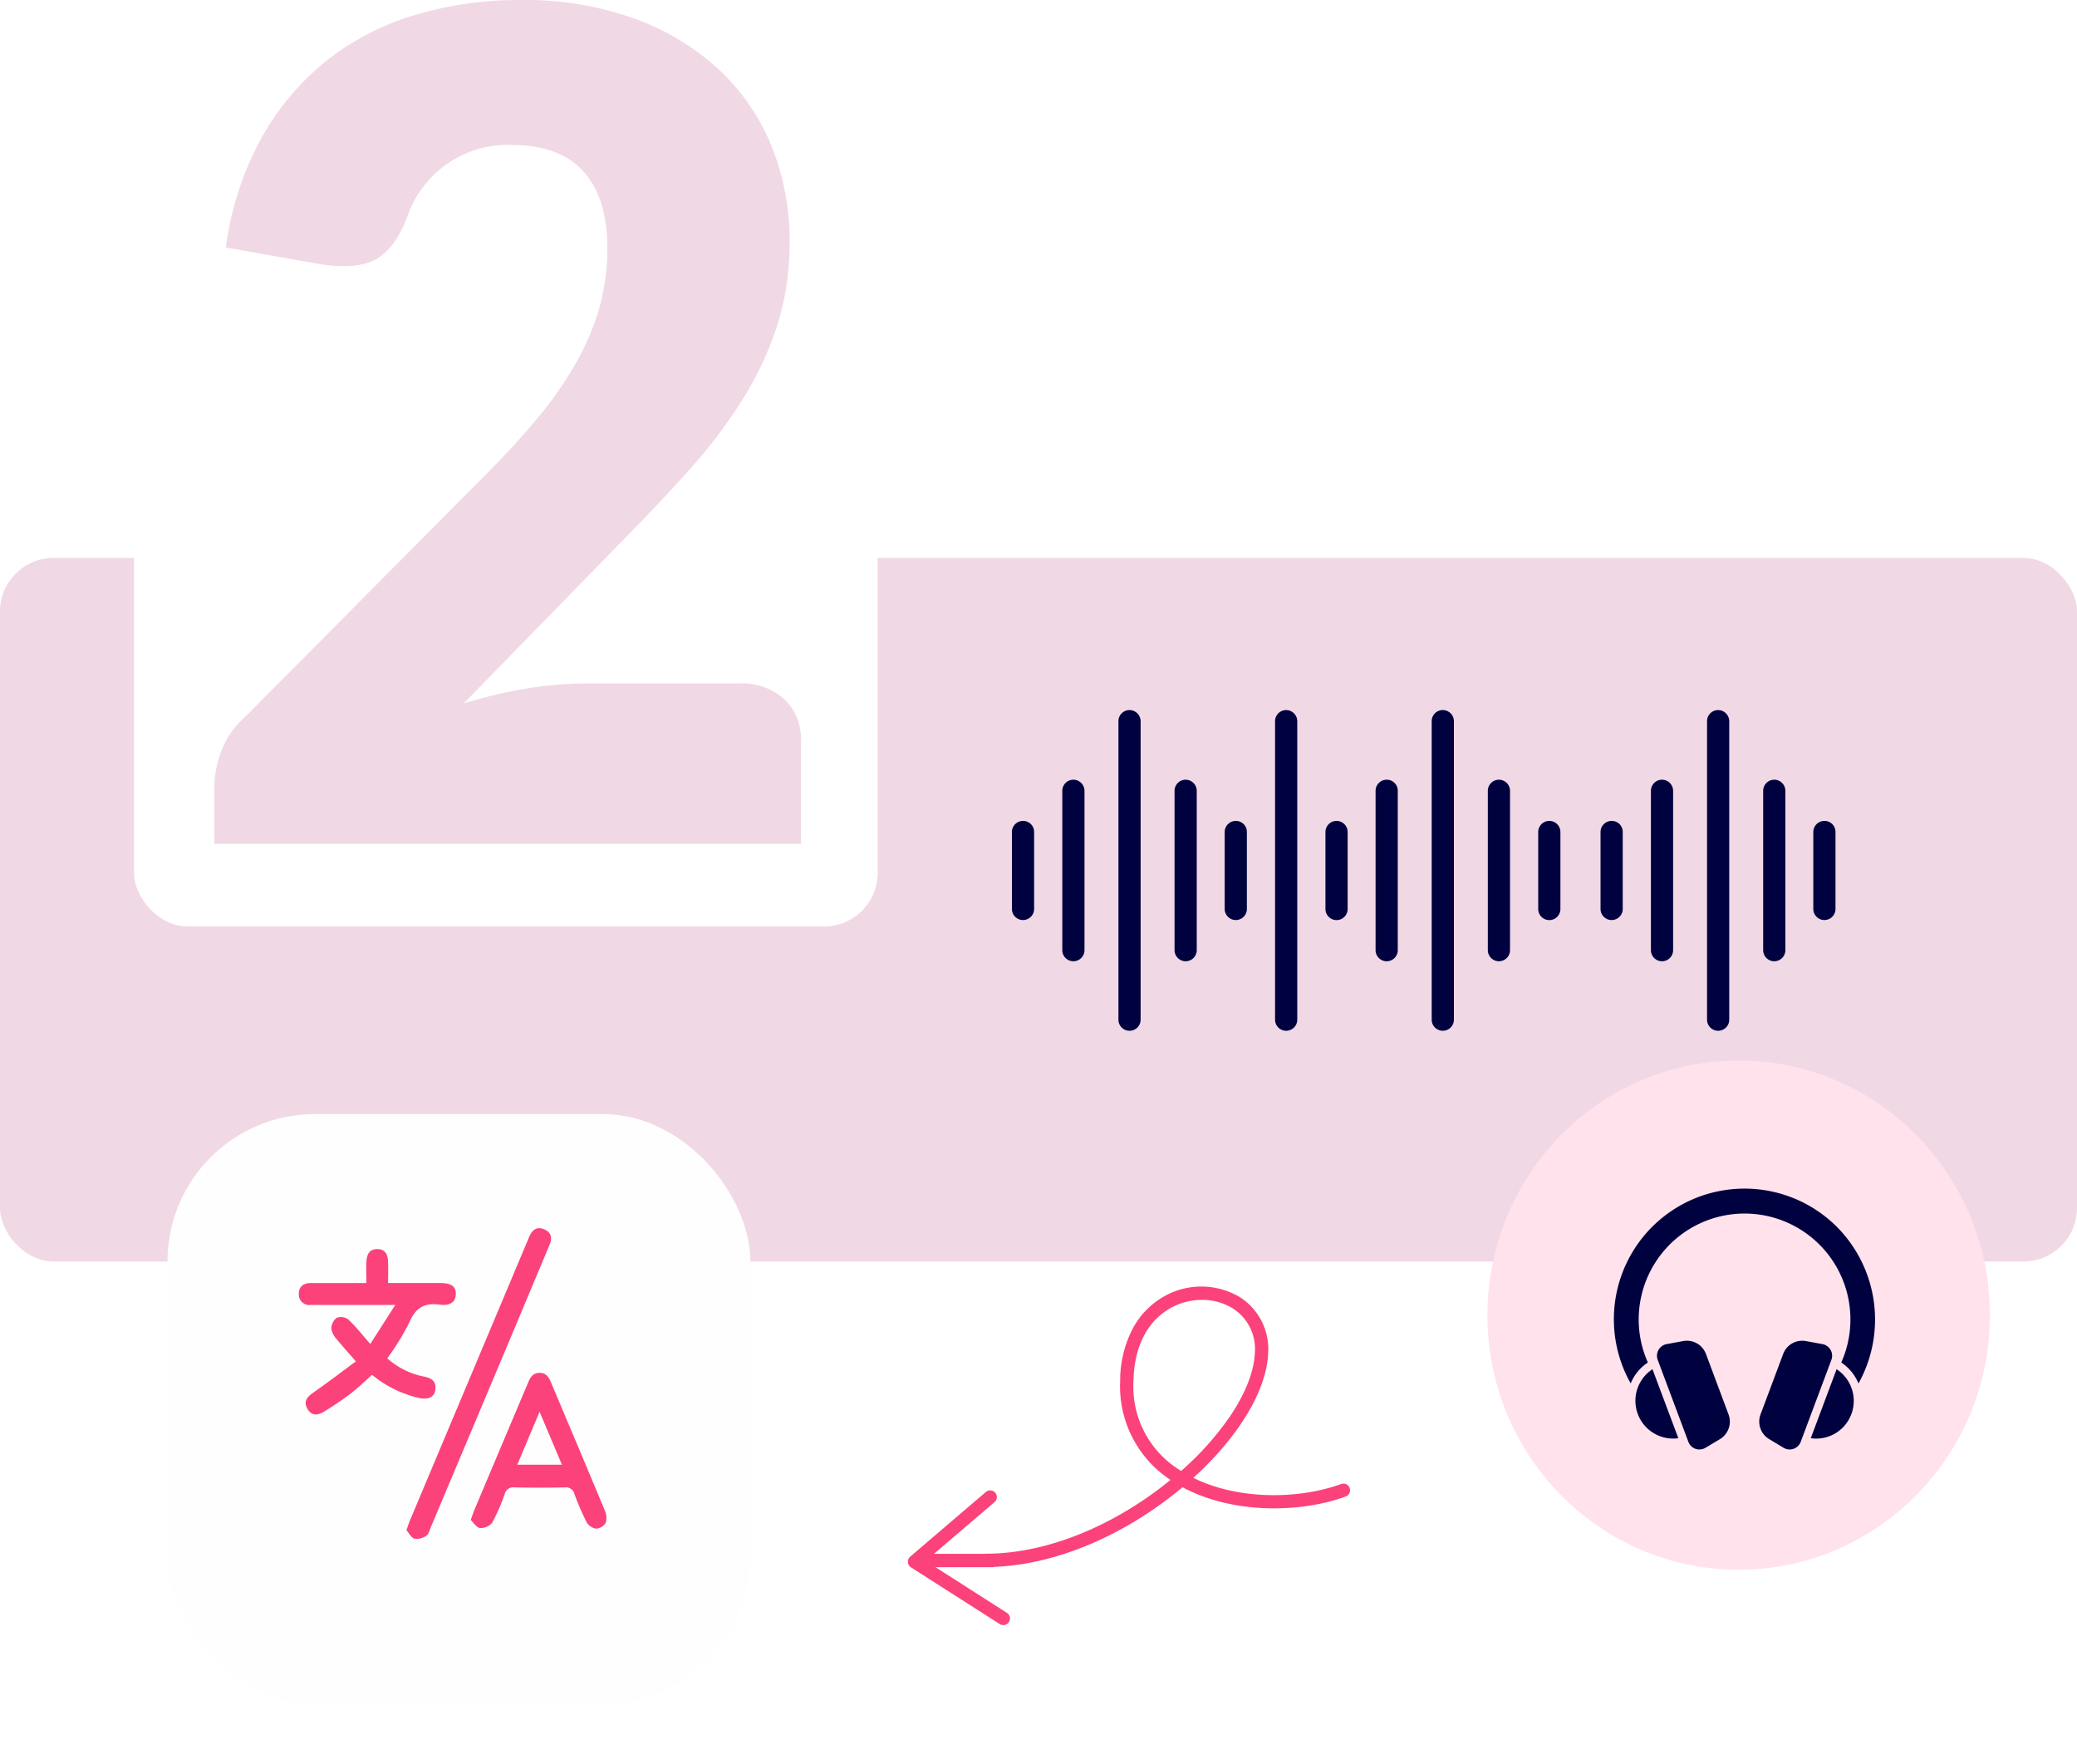
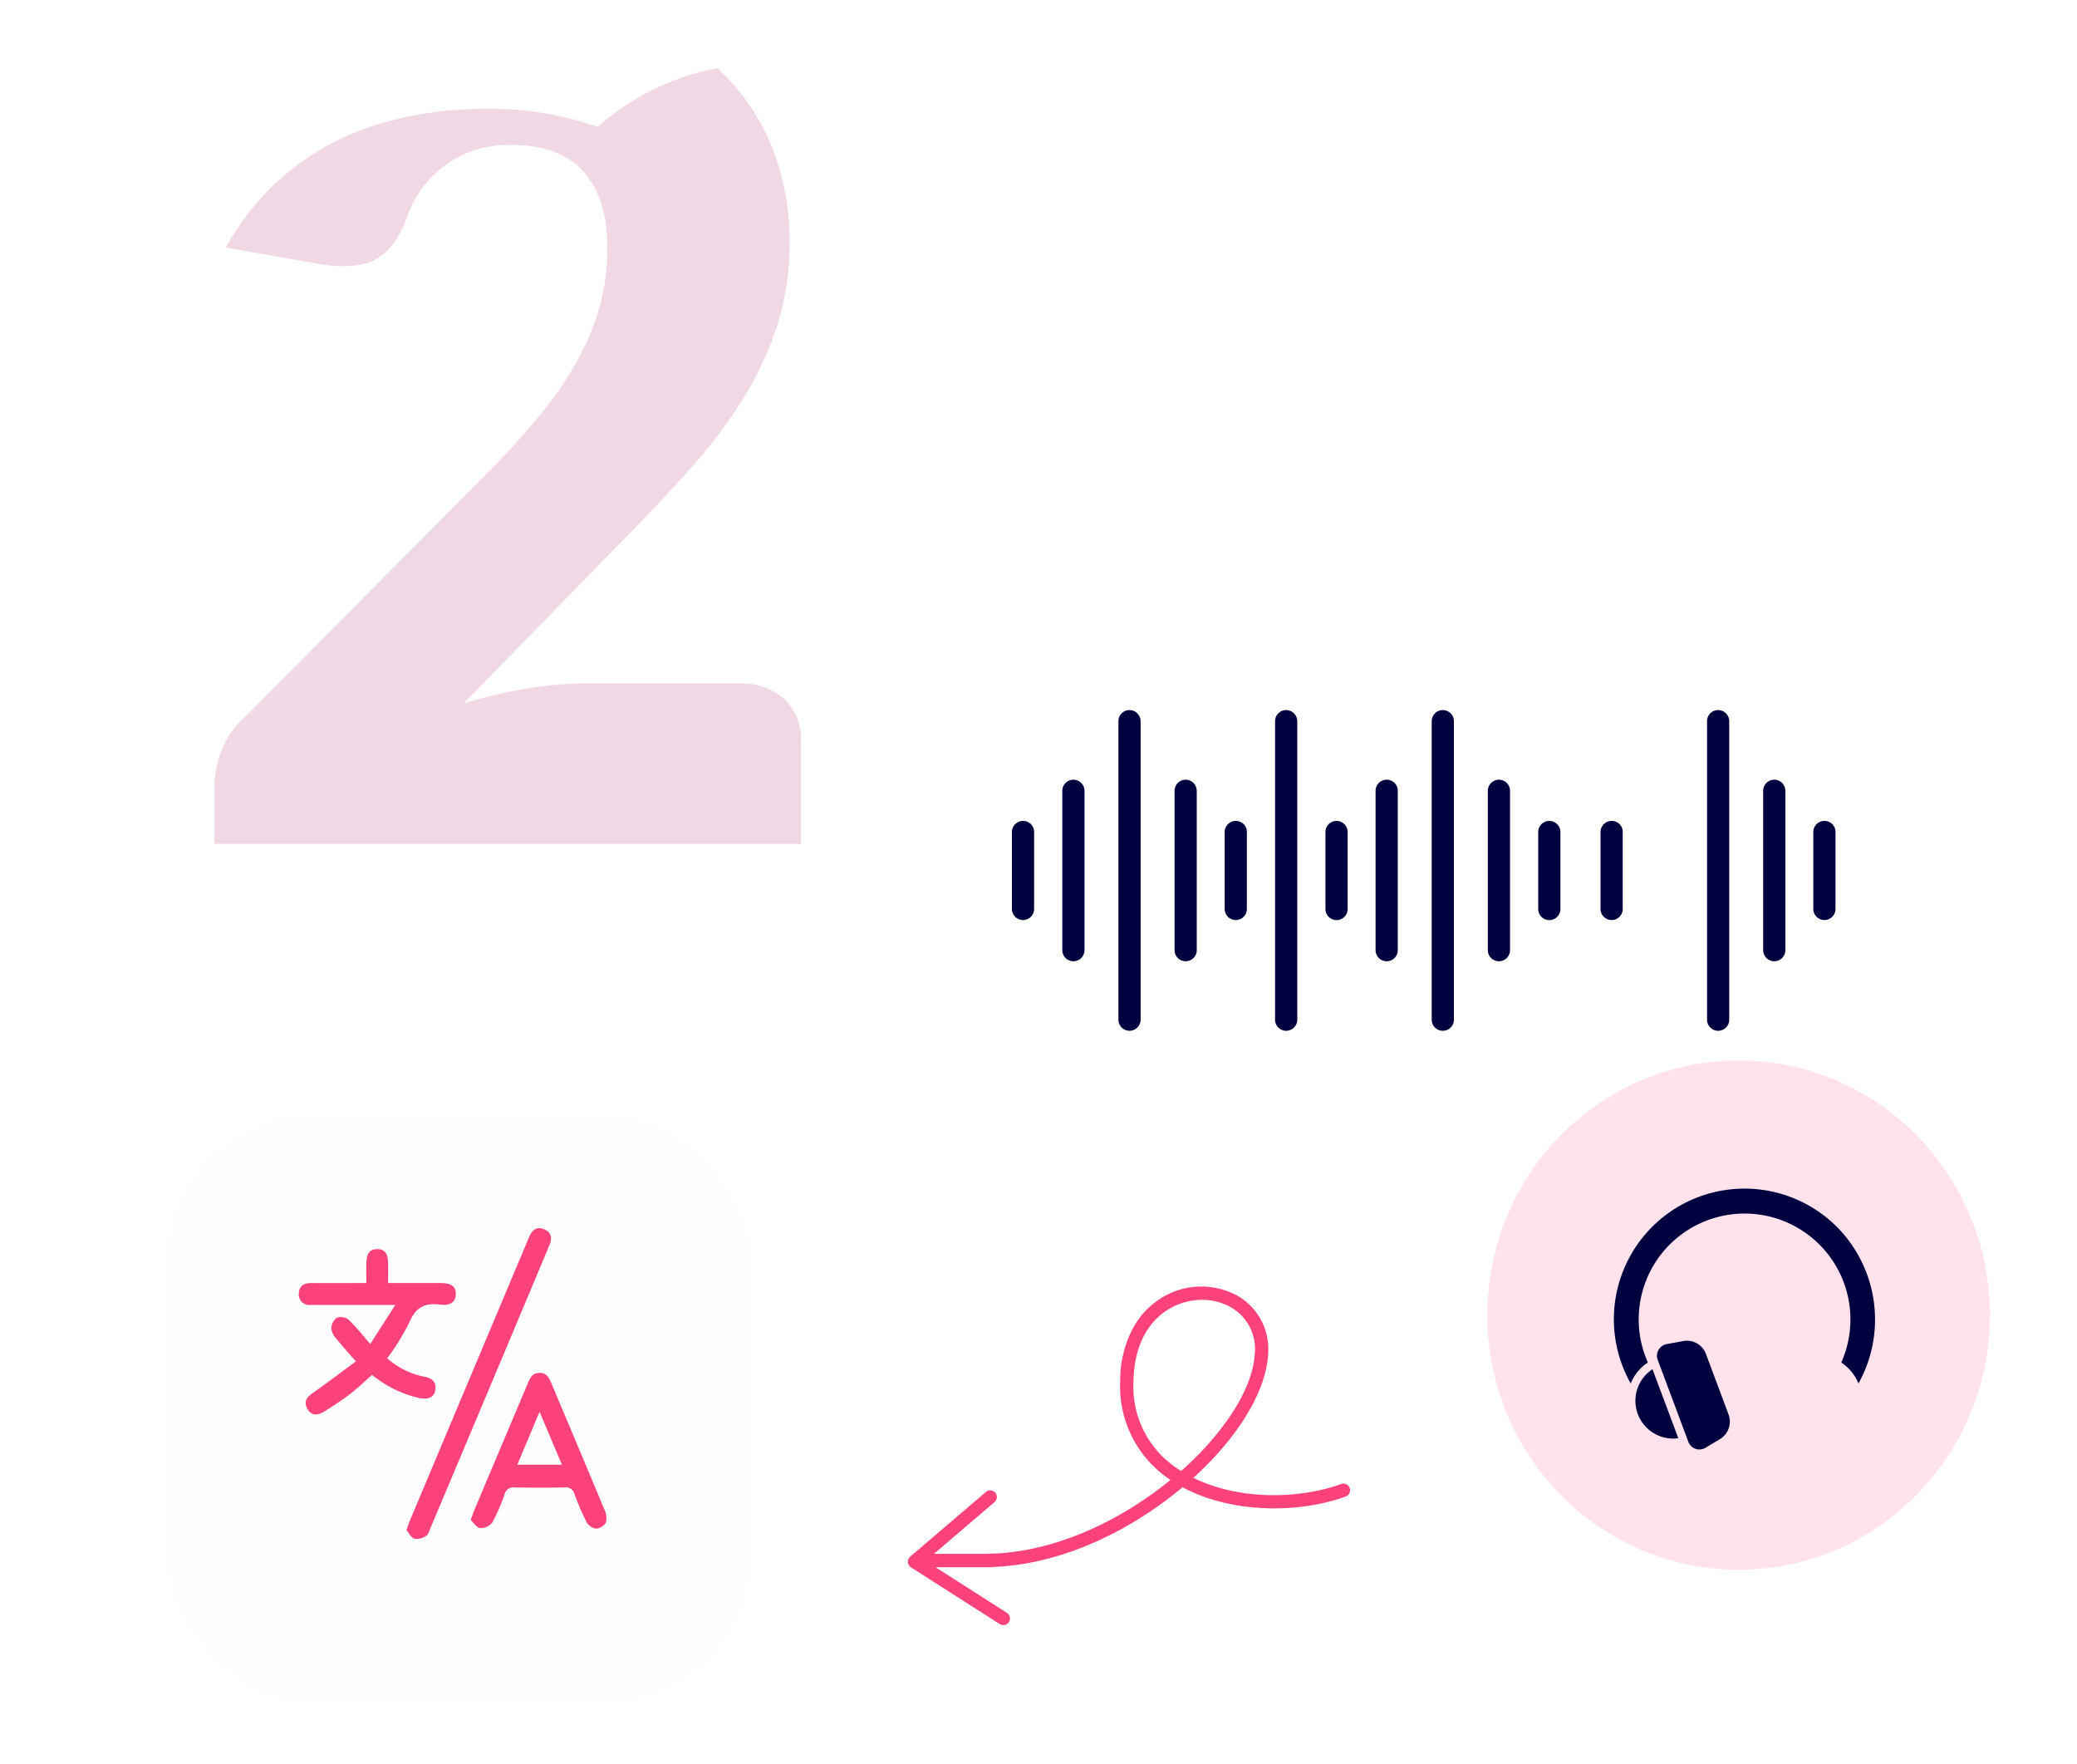
<svg xmlns="http://www.w3.org/2000/svg" width="310" height="263.262" viewBox="0 0 310 263.262">
  <defs>
    <filter id="Ellipse_11" x="214.5" y="150.762" width="90" height="91" filterUnits="userSpaceOnUse">
      <feOffset input="SourceAlpha" />
      <feGaussianBlur stdDeviation="2.5" result="blur" />
      <feFlood flood-opacity="0.141" />
      <feComposite operator="in" in2="blur" />
      <feComposite in="SourceGraphic" />
    </filter>
    <filter id="Rectangle_18365" x="16" y="157.262" width="105" height="106" filterUnits="userSpaceOnUse">
      <feOffset dy="3" input="SourceAlpha" />
      <feGaussianBlur stdDeviation="3" result="blur-2" />
      <feFlood flood-opacity="0.141" />
      <feComposite operator="in" in2="blur-2" />
      <feComposite in="SourceGraphic" />
    </filter>
    <clipPath id="clip-path">
      <rect id="Rectangle_18366" data-name="Rectangle 18366" width="45.913" height="46.39" fill="#fc427b" />
    </clipPath>
  </defs>
  <g id="Group_22858" data-name="Group 22858" transform="translate(-713 -1906.738)">
-     <rect id="Rectangle_18364" data-name="Rectangle 18364" width="310" height="105" rx="8" transform="translate(713 1990)" fill="#f1d8e5" />
    <g transform="matrix(1, 0, 0, 1, 713, 1906.74)" filter="url(#Ellipse_11)">
      <ellipse id="Ellipse_11-2" data-name="Ellipse 11" cx="37.5" cy="38" rx="37.5" ry="38" transform="translate(222 158.26)" fill="#ffe2eb" />
    </g>
    <g id="Group_22834" data-name="Group 22834" transform="translate(953.911 2084.102)">
      <g id="Group_22833" data-name="Group 22833" transform="translate(0 0)">
        <g id="Group_22829" data-name="Group 22829">
          <path id="Path_2203" data-name="Path 2203" d="M38.475,31.1a6.843,6.843,0,0,0-2.568-3.128,15.8,15.8,0,1,0-28.864,0,6.747,6.747,0,0,0-2.562,3.122A19.5,19.5,0,0,1,35.25,7.723,19.637,19.637,0,0,1,38.475,31.1Z" transform="translate(-2.003 -1.999)" fill="#00023f" />
        </g>
        <g id="Group_22832" data-name="Group 22832" transform="translate(3.174 22.72)">
          <g id="Group_22830" data-name="Group 22830" transform="translate(0 0)">
            <path id="Path_2204" data-name="Path 2204" d="M16.435,39.384l-2.476.456A1.767,1.767,0,0,0,12.63,42.2L17.2,54.416a1.757,1.757,0,0,0,2.548.9l2.162-1.293a3.053,3.053,0,0,0,1.288-3.69L19.826,41.31A3.035,3.035,0,0,0,16.435,39.384Z" transform="translate(-9.292 -39.334)" fill="#00023f" />
            <path id="Path_2205" data-name="Path 2205" d="M13.631,56.617a5.637,5.637,0,0,1-3.858-10.3Z" transform="translate(-7.218 -42.066)" fill="#00023f" />
          </g>
          <g id="Group_22831" data-name="Group 22831" transform="translate(18.488 0)">
-             <path id="Path_2206" data-name="Path 2206" d="M44.56,39.384l2.476.456A1.767,1.767,0,0,1,48.365,42.2L43.792,54.416a1.757,1.757,0,0,1-2.548.9L39.082,54.02a3.053,3.053,0,0,1-1.288-3.69l3.376-9.019a3.035,3.035,0,0,1,3.391-1.926Z" transform="translate(-37.599 -39.334)" fill="#00023f" />
-             <path id="Path_2207" data-name="Path 2207" d="M56.29,53.027a5.6,5.6,0,0,1-6.055,3.59l3.858-10.3a5.649,5.649,0,0,1,2.2,6.712Z" transform="translate(-42.545 -42.066)" fill="#00023f" />
-           </g>
+             </g>
        </g>
      </g>
    </g>
    <path id="Union_1" data-name="Union 1" d="M50.917.458a.992.992,0,0,0,.3,1.372L61.885,8.647H53.4a1.012,1.012,0,0,0-.307.048c-8.834.335-18.619,4.312-27.045,11.028-.354.282-.7.566-1.045.853C17.519,16.547,7.413,16.718.652,19.19a.994.994,0,0,0,.683,1.867c6.131-2.245,15.184-2.479,22.057.919C16.7,28.038,12.5,34.923,12.233,40.462a9.184,9.184,0,0,0,4.23,8.491,11.237,11.237,0,0,0,11.165.175,11.988,11.988,0,0,0,4.7-4.673,16.7,16.7,0,0,0,1.983-8.007,16.7,16.7,0,0,0-7.122-14.516c-.127-.091-.258-.18-.386-.268.157-.13.318-.259.479-.386,8.468-6.75,18.314-10.62,27.015-10.62a1.016,1.016,0,0,0,.223-.025h7.586l-9.039,7.721a.994.994,0,0,0,1.291,1.513l11.294-9.649a1,1,0,0,0-.111-1.594L52.289.156a.995.995,0,0,0-1.372.3Zm-33.4,46.813a7.158,7.158,0,0,1-3.3-6.714c.132-2.779,1.429-6.052,3.749-9.468A43.987,43.987,0,0,1,25.224,23q.416.263.816.547a14.609,14.609,0,0,1,6.286,12.864c-.088,5.147-2.093,9.041-5.644,10.965a9.629,9.629,0,0,1-4.577,1.163A8.623,8.623,0,0,1,17.519,47.271Z" transform="translate(914.502 2149.263) rotate(180)" fill="#fc427b" />
    <g id="Group_22840" data-name="Group 22840" transform="translate(864.032 2012.705)">
      <g id="Group_22837" data-name="Group 22837" transform="translate(0 0)">
        <path id="Path_2210" data-name="Path 2210" d="M126.156,130.2a1.657,1.657,0,0,0-1.656,1.656v44.55a1.656,1.656,0,1,0,3.313,0v-44.53A1.674,1.674,0,0,0,126.156,130.2Z" transform="translate(-108.603 -130.2)" fill="#00023f" />
        <path id="Path_2211" data-name="Path 2211" d="M248.956,130.2a1.658,1.658,0,0,0-1.656,1.656v44.55a1.656,1.656,0,1,0,3.313,0v-44.53A1.674,1.674,0,0,0,248.956,130.2Z" transform="translate(-208.024 -130.2)" fill="#00023f" />
        <path id="Path_2212" data-name="Path 2212" d="M170.156,184.8a1.657,1.657,0,0,0-1.656,1.656v23.779a1.656,1.656,0,0,0,3.313,0v-23.76A1.662,1.662,0,0,0,170.156,184.8Z" transform="translate(-144.226 -174.405)" fill="#00023f" />
        <path id="Path_2213" data-name="Path 2213" d="M209.456,217.1a1.658,1.658,0,0,0-1.656,1.656v11.48a1.656,1.656,0,1,0,3.313,0v-11.48A1.634,1.634,0,0,0,209.456,217.1Z" transform="translate(-176.044 -200.556)" fill="#00023f" />
        <path id="Path_2214" data-name="Path 2214" d="M82.156,184.8a1.658,1.658,0,0,0-1.656,1.656v23.779a1.656,1.656,0,0,0,3.313,0v-23.76A1.662,1.662,0,0,0,82.156,184.8Z" transform="translate(-72.98 -174.405)" fill="#00023f" />
        <path id="Path_2215" data-name="Path 2215" d="M42.656,217.1A1.657,1.657,0,0,0,41,218.756v11.48a1.656,1.656,0,1,0,3.313,0v-11.48A1.634,1.634,0,0,0,42.656,217.1Z" transform="translate(-41 -200.556)" fill="#00023f" />
        <path id="Path_2216" data-name="Path 2216" d="M371.756,130.2a1.657,1.657,0,0,0-1.656,1.656v44.55a1.656,1.656,0,1,0,3.313,0v-44.53A1.662,1.662,0,0,0,371.756,130.2Z" transform="translate(-307.445 -130.2)" fill="#00023f" />
        <path id="Path_2217" data-name="Path 2217" d="M415.756,184.8a1.657,1.657,0,0,0-1.656,1.656v23.779a1.656,1.656,0,0,0,3.313,0v-23.76A1.662,1.662,0,0,0,415.756,184.8Z" transform="translate(-343.068 -174.405)" fill="#00023f" />
        <path id="Path_2218" data-name="Path 2218" d="M455.256,217.1a1.657,1.657,0,0,0-1.656,1.656v11.48a1.656,1.656,0,0,0,3.313.019v-11.5A1.657,1.657,0,0,0,455.256,217.1Z" transform="translate(-375.048 -200.556)" fill="#00023f" />
        <path id="Path_2219" data-name="Path 2219" d="M327.756,184.8a1.657,1.657,0,0,0-1.656,1.656v23.779a1.656,1.656,0,0,0,3.313,0v-23.76A1.638,1.638,0,0,0,327.756,184.8Z" transform="translate(-271.822 -174.405)" fill="#00023f" />
        <path id="Path_2220" data-name="Path 2220" d="M288.456,217.1a1.657,1.657,0,0,0-1.656,1.656v11.48a1.656,1.656,0,0,0,3.313.019v-11.5A1.657,1.657,0,0,0,288.456,217.1Z" transform="translate(-240.004 -200.556)" fill="#00023f" />
      </g>
      <g id="Group_22838" data-name="Group 22838" transform="translate(87.854 0)">
        <path id="Path_2210-2" data-name="Path 2210" d="M126.156,130.2a1.657,1.657,0,0,0-1.656,1.656v44.55a1.656,1.656,0,1,0,3.313,0v-44.53A1.674,1.674,0,0,0,126.156,130.2Z" transform="translate(-108.603 -130.2)" fill="#00023f" />
        <path id="Path_2212-2" data-name="Path 2212" d="M170.156,184.8a1.657,1.657,0,0,0-1.656,1.656v23.779a1.656,1.656,0,0,0,3.313,0v-23.76A1.662,1.662,0,0,0,170.156,184.8Z" transform="translate(-144.226 -174.405)" fill="#00023f" />
        <path id="Path_2213-2" data-name="Path 2213" d="M209.456,217.1a1.658,1.658,0,0,0-1.656,1.656v11.48a1.656,1.656,0,1,0,3.313,0v-11.48A1.634,1.634,0,0,0,209.456,217.1Z" transform="translate(-176.044 -200.556)" fill="#00023f" />
-         <path id="Path_2214-2" data-name="Path 2214" d="M82.156,184.8a1.658,1.658,0,0,0-1.656,1.656v23.779a1.656,1.656,0,0,0,3.313,0v-23.76A1.662,1.662,0,0,0,82.156,184.8Z" transform="translate(-72.98 -174.405)" fill="#00023f" />
        <path id="Path_2215-2" data-name="Path 2215" d="M42.656,217.1A1.657,1.657,0,0,0,41,218.756v11.48a1.656,1.656,0,1,0,3.313,0v-11.48A1.634,1.634,0,0,0,42.656,217.1Z" transform="translate(-41 -200.556)" fill="#00023f" />
      </g>
    </g>
    <g id="Group_22857" data-name="Group 22857" transform="translate(-178 -1)">
      <g transform="matrix(1, 0, 0, 1, 891, 1907.74)" filter="url(#Rectangle_18365)">
        <rect id="Rectangle_18365-2" data-name="Rectangle 18365" width="87" height="88" rx="22" transform="translate(25 163.26)" fill="#fefefe" />
      </g>
      <g id="Group_22842" data-name="Group 22842" transform="translate(935.604 2091.024)">
        <g id="Group_22841" data-name="Group 22841" clip-path="url(#clip-path)">
          <path id="Path_2222" data-name="Path 2222" d="M8.511,25.52C7.392,24.228,6.46,23.211,5.6,22.135a2.765,2.765,0,0,1-.755-1.518,2.117,2.117,0,0,1,.791-1.6,1.878,1.878,0,0,1,1.738.243c1.125,1.054,2.084,2.287,3.292,3.66L14.39,17.1H8.458c-2.226,0-4.452.005-6.678-.006A1.566,1.566,0,0,1,0,15.381c.03-1.06.722-1.556,1.785-1.552,2.707.01,5.413,0,8.287,0,0-1.134-.044-2.147.012-3.154s.334-1.89,1.587-1.91,1.591.817,1.639,1.843.01,2.03.01,3.216H18.1c.979,0,1.959,0,2.938,0,1.7.009,2.4.486,2.392,1.626s-.753,1.82-2.393,1.6c-2.379-.321-3.669.527-4.593,2.755a36.84,36.84,0,0,1-3.253,5.26,11.71,11.71,0,0,0,5.484,2.725c1.122.207,1.849.7,1.7,1.938-.13,1.082-.96,1.531-2.35,1.273a16.955,16.955,0,0,1-7.091-3.469c-1.091.957-2.139,1.976-3.291,2.859-1.233.944-2.541,1.8-3.861,2.617-.916.569-1.894.711-2.519-.434-.605-1.108-.011-1.768.913-2.41,2.142-1.489,4.214-3.08,6.34-4.647" transform="translate(0 -5.639)" fill="#fc427b" />
          <path id="Path_2223" data-name="Path 2223" d="M71.867,82.462c.264-.726.4-1.148.569-1.554q3.943-9.352,7.893-18.7c.353-.836.673-1.687,1.8-1.7s1.468.815,1.823,1.66c2.639,6.279,5.3,12.548,7.909,18.839a2.717,2.717,0,0,1,.16,1.875,1.847,1.847,0,0,1-1.461.872,2,2,0,0,1-1.4-.975,38.308,38.308,0,0,1-1.8-4.162A1.31,1.31,0,0,0,85.913,77.6c-2.492.055-4.986.048-7.478,0a1.325,1.325,0,0,0-1.492.971,28.95,28.95,0,0,1-1.861,4.278,2.223,2.223,0,0,1-1.82.814c-.518-.054-.963-.8-1.395-1.2m6.952-8.251h6.663l-3.339-7.9-3.324,7.9" transform="translate(-46.215 -38.911)" fill="#fc427b" />
          <path id="Path_2224" data-name="Path 2224" d="M44.989,45.059c.242-.665.376-1.087.547-1.493Q54.336,22.634,63.142,1.7c.069-.164.135-.33.208-.492C63.8.227,64.479-.3,65.575.186s1.181,1.335.759,2.34Q63.465,9.362,60.6,16.2,54.619,30.42,48.626,44.635c-.189.449-.325,1.045-.678,1.269a2.468,2.468,0,0,1-1.762.442c-.5-.154-.835-.868-1.2-1.286" transform="translate(-28.931 -0.001)" fill="#fc427b" />
        </g>
      </g>
    </g>
    <rect id="Rectangle_18370" data-name="Rectangle 18370" width="111" height="104" rx="8" transform="translate(733 1941)" fill="#fff" />
-     <path id="Path_2244" data-name="Path 2244" d="M83.448-23.94A9.415,9.415,0,0,1,90.2-21.589a8.147,8.147,0,0,1,2.479,6.2V0H5.13V-8.55a15.55,15.55,0,0,1,1.026-5.3,12.786,12.786,0,0,1,3.591-5.13l35.91-36.167a119.068,119.068,0,0,0,8.037-8.806A54.6,54.6,0,0,0,59.337-72.2a37.6,37.6,0,0,0,3.335-8.122,32.419,32.419,0,0,0,1.111-8.593q0-7.438-3.548-11.414T49.419-104.31a15.862,15.862,0,0,0-9.961,3.121,15.982,15.982,0,0,0-5.6,7.738q-1.8,4.7-4.7,6.242t-8.294.684L6.84-89.006A46.775,46.775,0,0,1,12.1-105.251a39.1,39.1,0,0,1,9.661-11.543,39.2,39.2,0,0,1,13.21-6.883,54.611,54.611,0,0,1,15.988-2.266,48.351,48.351,0,0,1,16.63,2.693A37.23,37.23,0,0,1,80.2-115.767a32.211,32.211,0,0,1,7.994,11.414,37.327,37.327,0,0,1,2.779,14.578,40.064,40.064,0,0,1-1.924,12.654A49.848,49.848,0,0,1,83.79-66.049a77.355,77.355,0,0,1-7.738,10.174q-4.4,4.916-9.362,9.961L42.323-20.948a71.173,71.173,0,0,1,9.319-2.223,52.248,52.248,0,0,1,8.55-.769Z" transform="translate(739.87 2032.679)" fill="#f1d8e5" />
+     <path id="Path_2244" data-name="Path 2244" d="M83.448-23.94A9.415,9.415,0,0,1,90.2-21.589a8.147,8.147,0,0,1,2.479,6.2V0H5.13V-8.55a15.55,15.55,0,0,1,1.026-5.3,12.786,12.786,0,0,1,3.591-5.13l35.91-36.167a119.068,119.068,0,0,0,8.037-8.806A54.6,54.6,0,0,0,59.337-72.2a37.6,37.6,0,0,0,3.335-8.122,32.419,32.419,0,0,0,1.111-8.593q0-7.438-3.548-11.414T49.419-104.31a15.862,15.862,0,0,0-9.961,3.121,15.982,15.982,0,0,0-5.6,7.738q-1.8,4.7-4.7,6.242t-8.294.684L6.84-89.006a39.1,39.1,0,0,1,9.661-11.543,39.2,39.2,0,0,1,13.21-6.883,54.611,54.611,0,0,1,15.988-2.266,48.351,48.351,0,0,1,16.63,2.693A37.23,37.23,0,0,1,80.2-115.767a32.211,32.211,0,0,1,7.994,11.414,37.327,37.327,0,0,1,2.779,14.578,40.064,40.064,0,0,1-1.924,12.654A49.848,49.848,0,0,1,83.79-66.049a77.355,77.355,0,0,1-7.738,10.174q-4.4,4.916-9.362,9.961L42.323-20.948a71.173,71.173,0,0,1,9.319-2.223,52.248,52.248,0,0,1,8.55-.769Z" transform="translate(739.87 2032.679)" fill="#f1d8e5" />
  </g>
</svg>